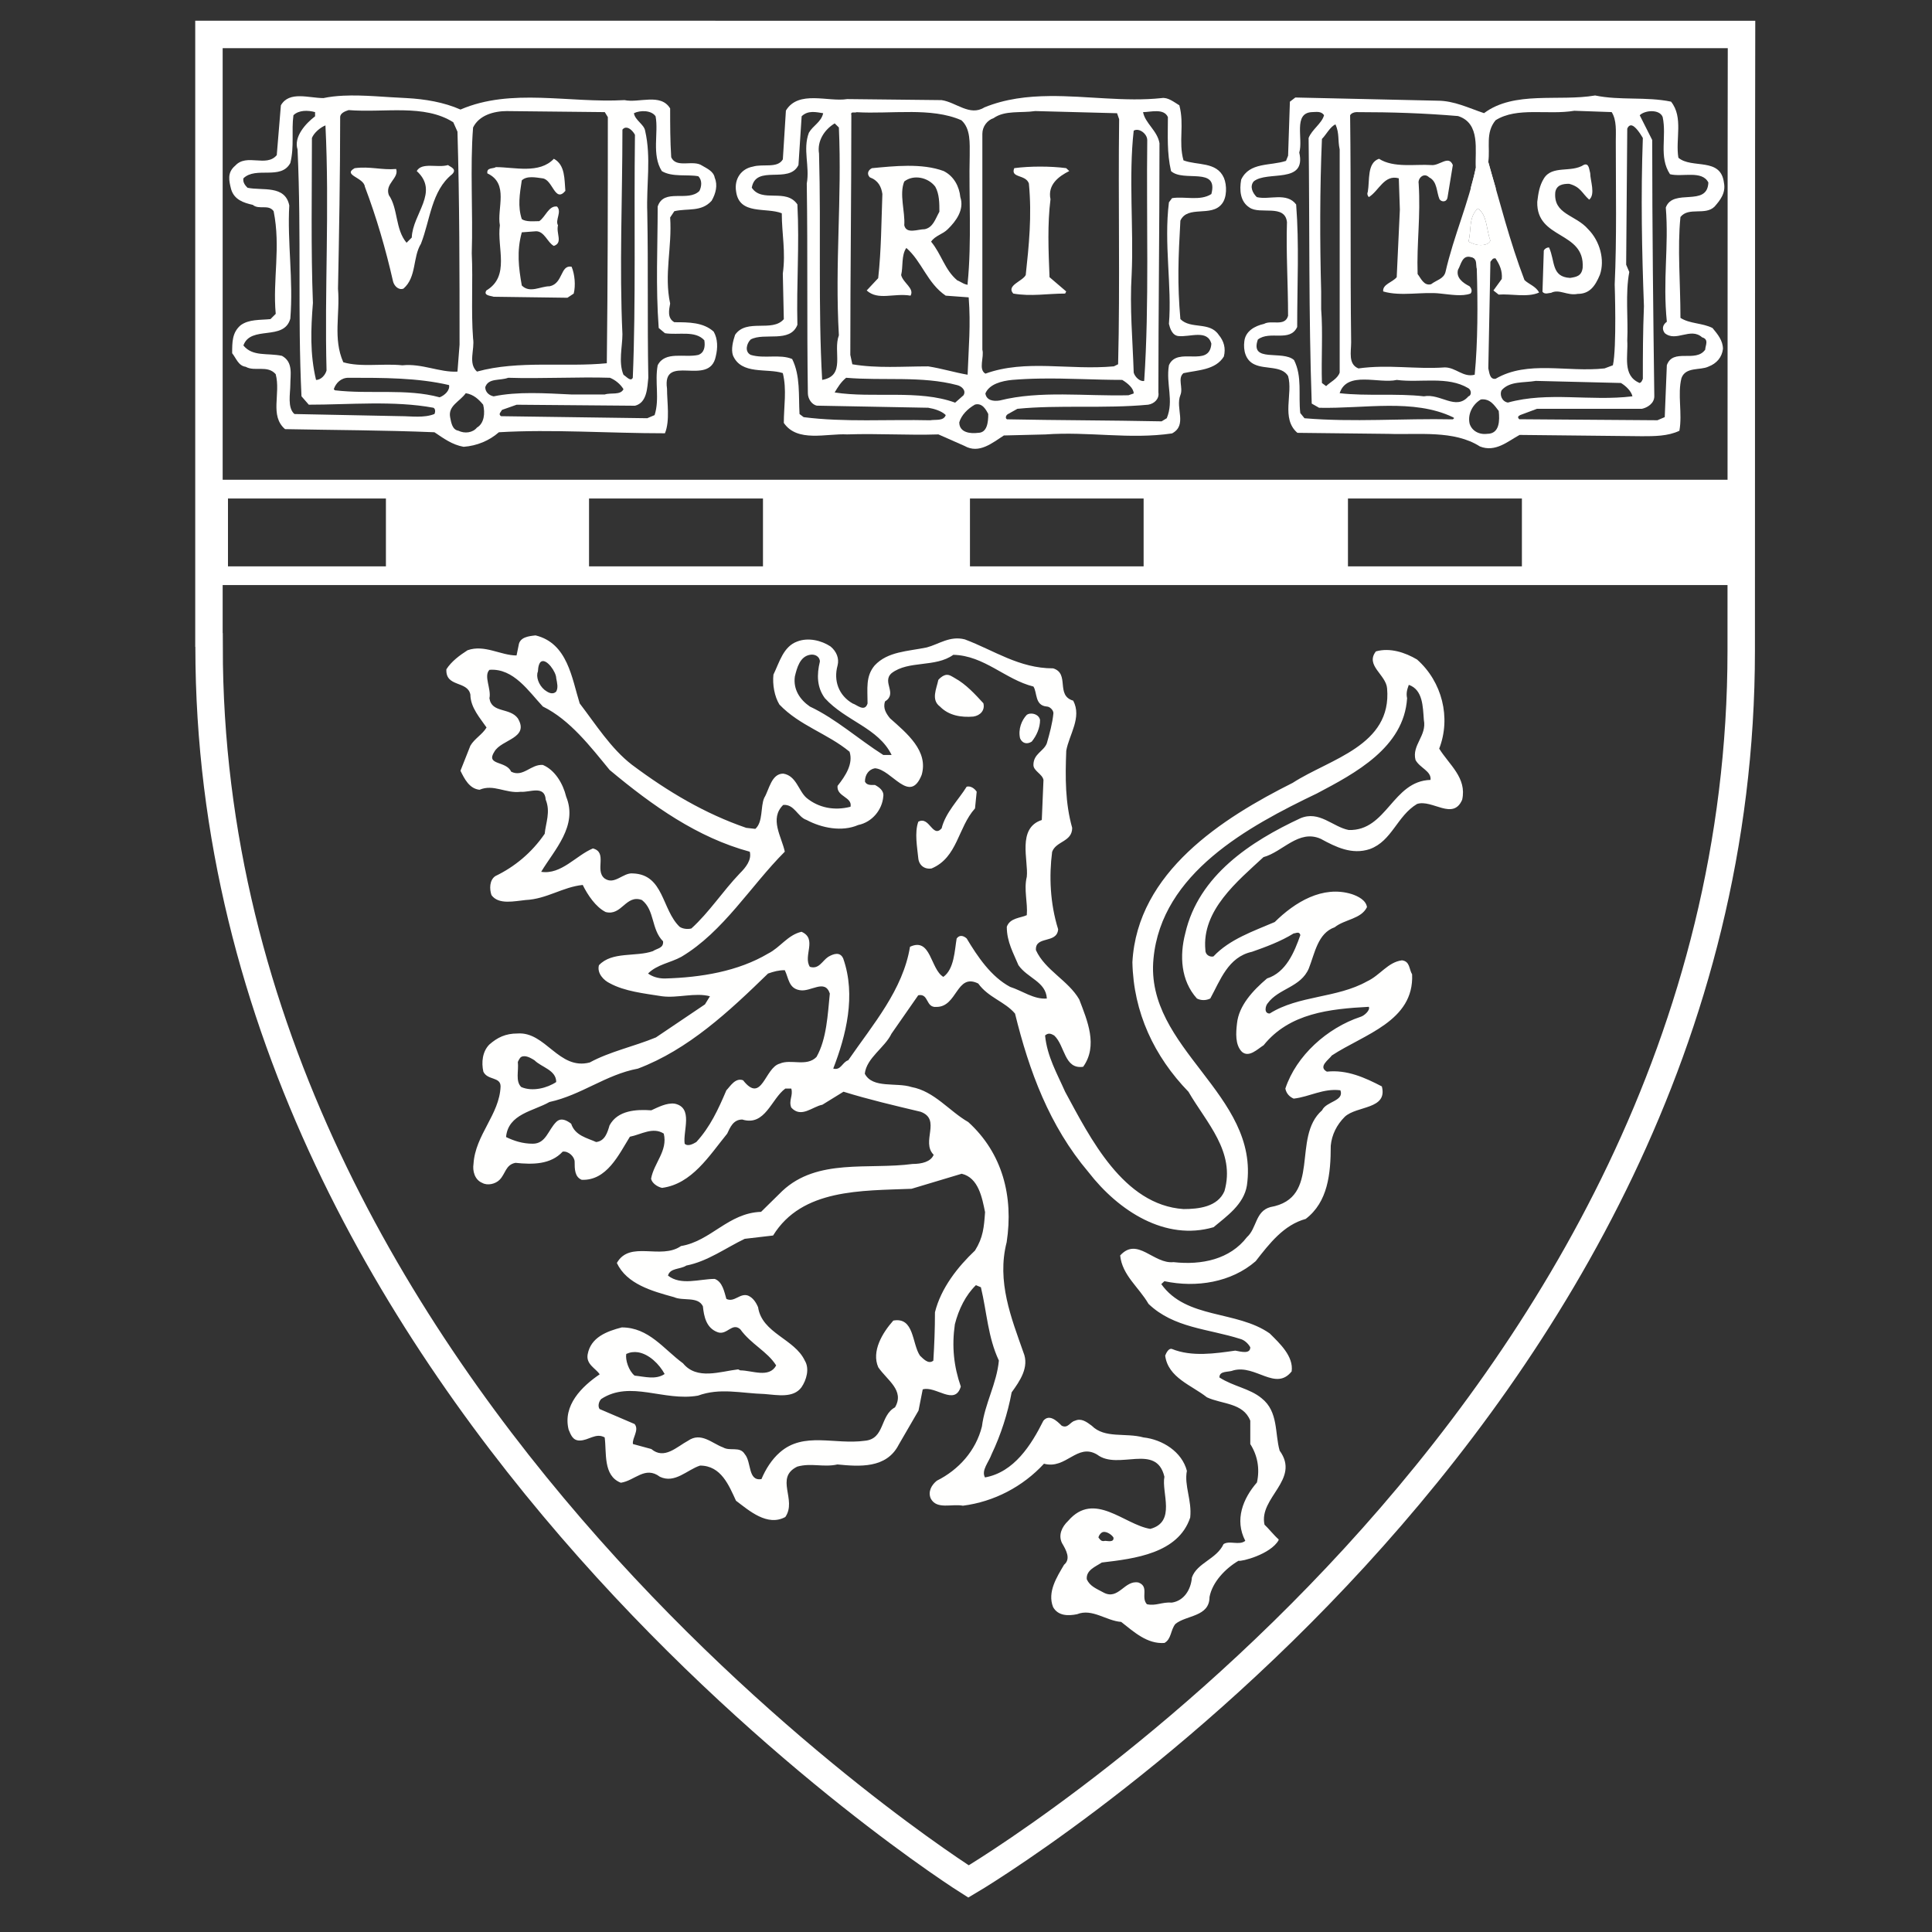
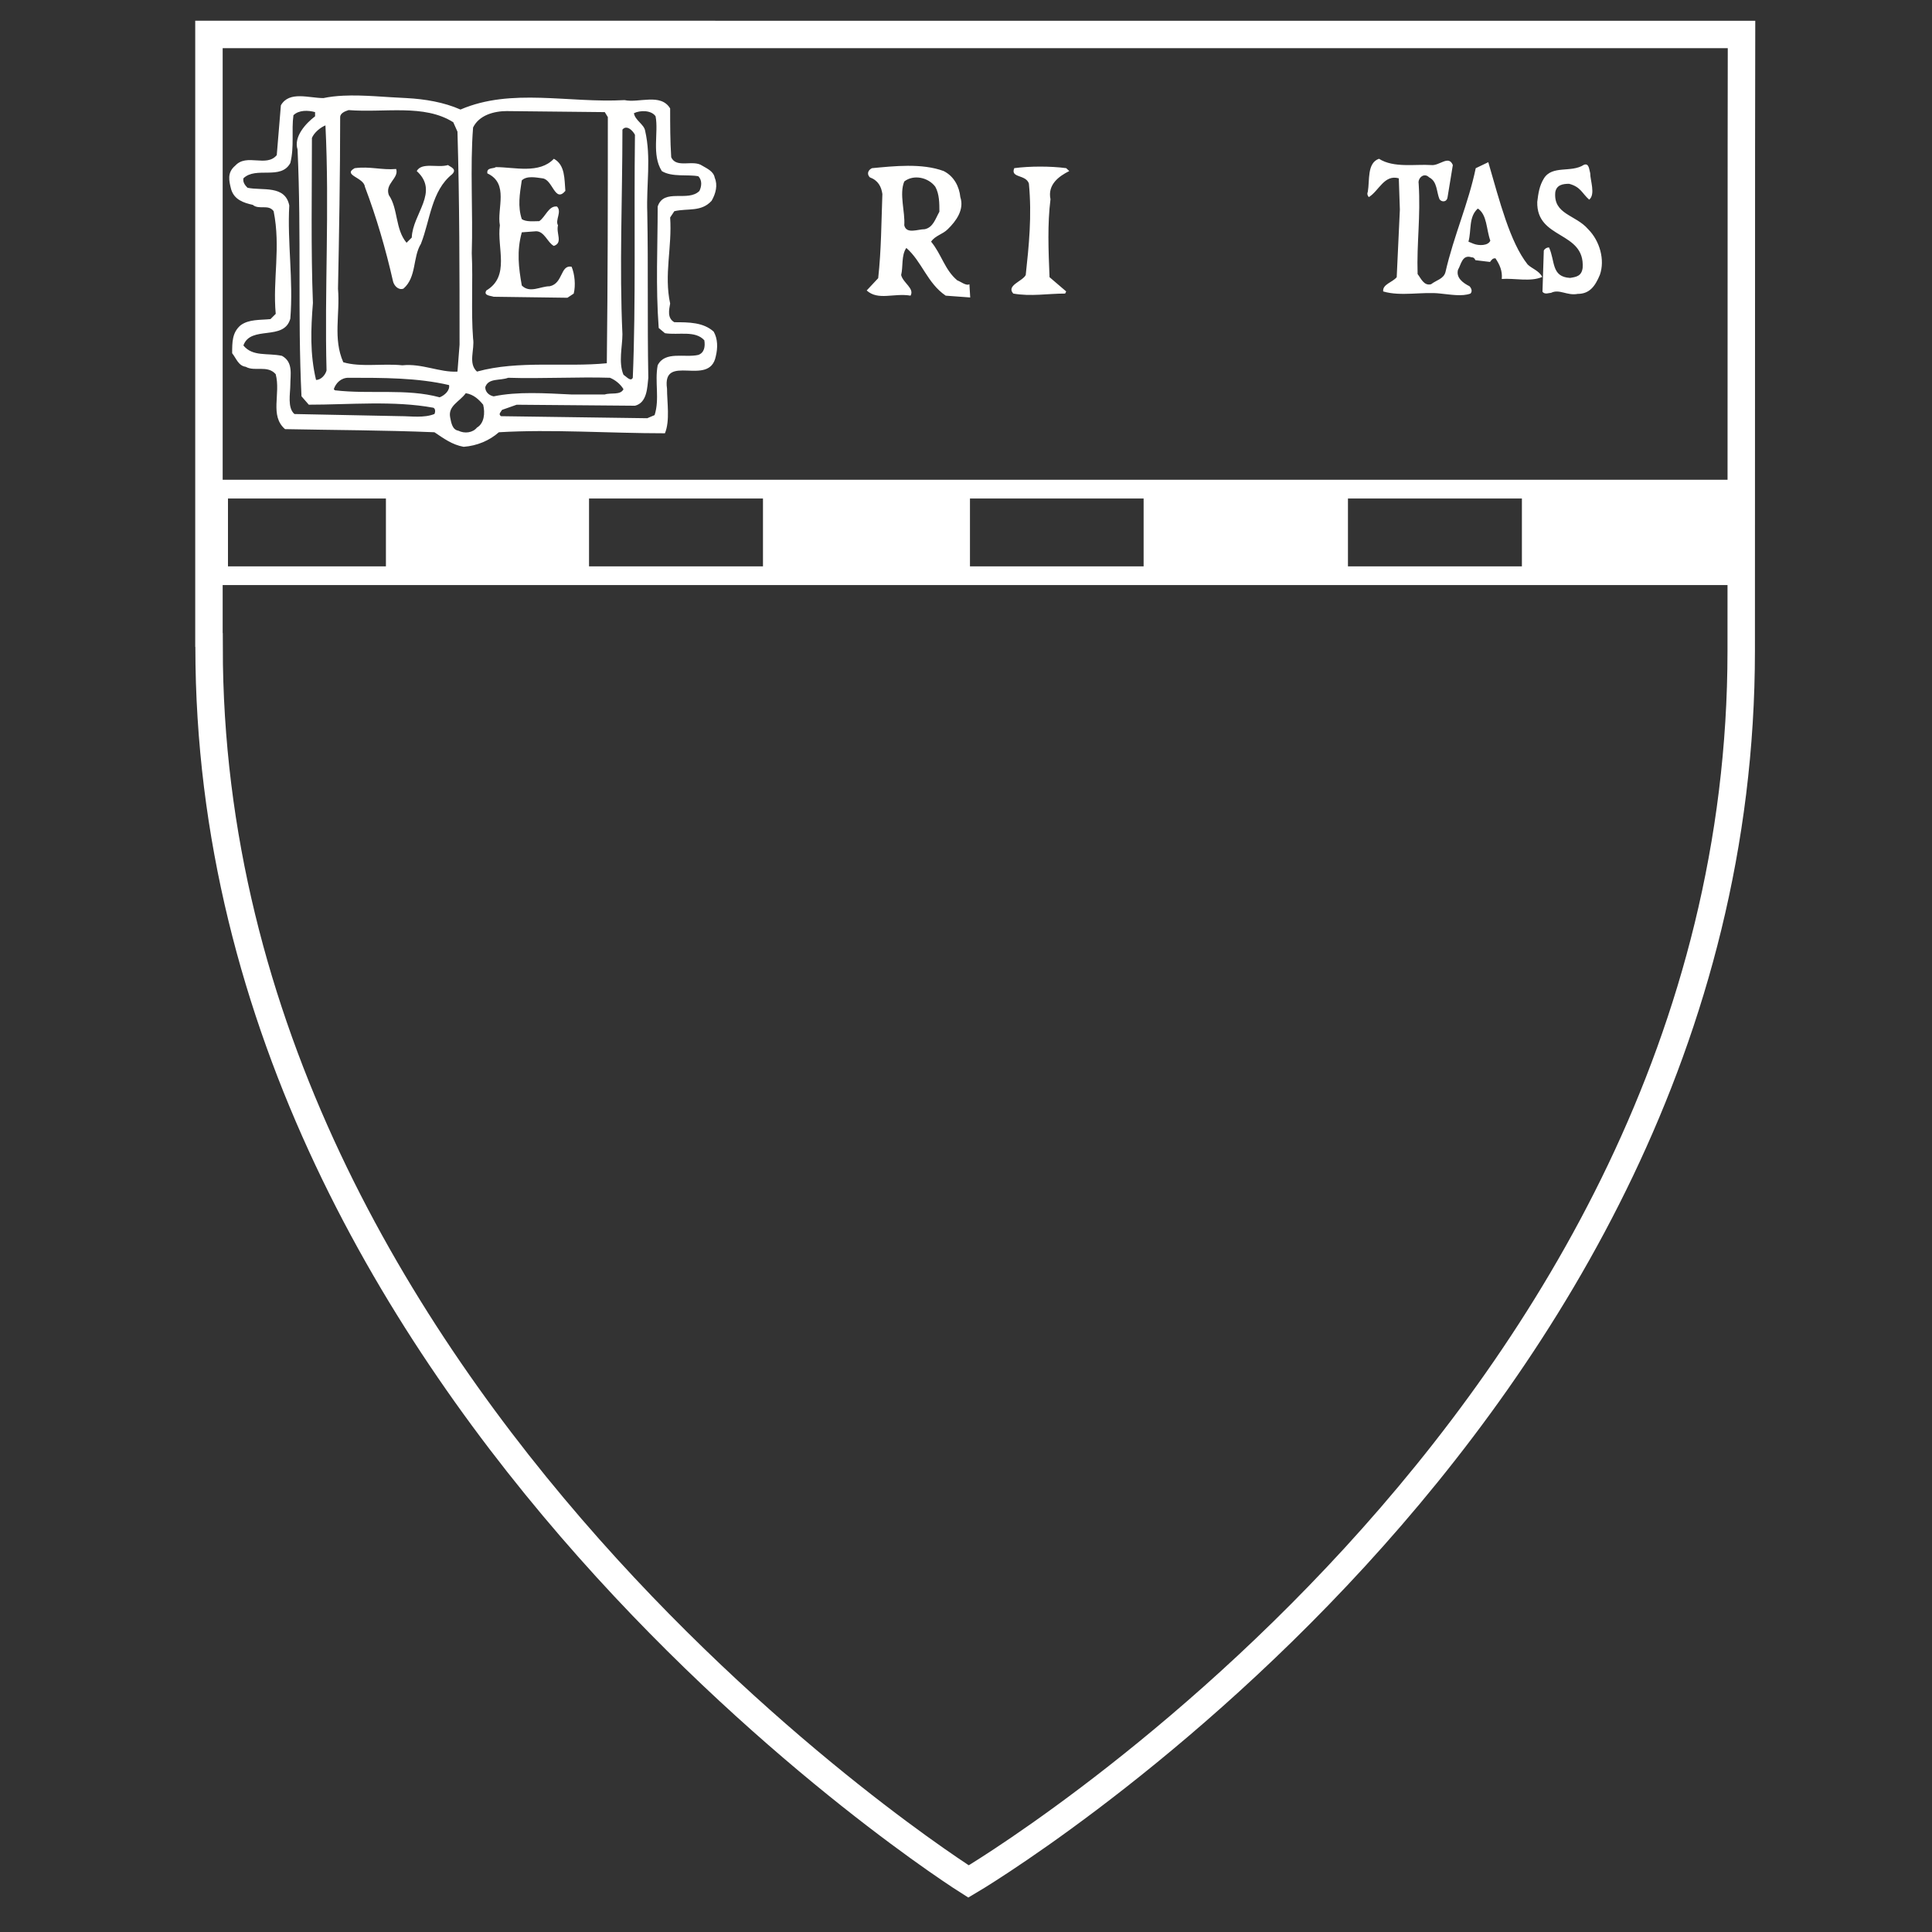
<svg xmlns="http://www.w3.org/2000/svg" xmlns:ns1="http://sodipodi.sourceforge.net/DTD/sodipodi-0.dtd" xmlns:ns2="http://www.inkscape.org/namespaces/inkscape" id="svg2" xml:space="preserve" height="60" width="60" version="1.0" ns1:docname="HMS_logo.svg" ns2:version="1.0.1 (3bc2e813f5, 2020-09-07)">
  <rect width="100%" height="100%" fill="#333333" stroke="none" />
  <defs id="defs852" />
  <ns1:namedview pagecolor="#ffffff" bordercolor="#666666" borderopacity="1" objecttolerance="10" gridtolerance="10" guidetolerance="10" ns2:pageopacity="0" ns2:pageshadow="2" ns2:window-width="2250" ns2:window-height="1438" id="namedview850" showgrid="false" fit-margin-top="0" fit-margin-left="0" fit-margin-right="0" fit-margin-bottom="0" ns2:zoom="16.450132" ns2:cx="9.7840897" ns2:cy="27.599678" ns2:window-x="-6" ns2:window-y="-6" ns2:window-maximized="1" ns2:current-layer="svg2" ns2:document-rotation="0" />
  <path id="Border" d="M 6.489,20.088 V 1.07 l 47.595,8.3e-5 c 0,0 -0.009,2.833 -0.009,19.14 0,24.096 -23.996,38.221 -23.996,38.221 0,0 -23.586,-14.83 -23.586,-38.344 h -0.002 -0.002 z" stroke="#000000" stroke-width="0.852" fill="none" style="fill:none;fill-opacity:1;stroke:#ffffff;stroke-opacity:1" />
-   <path id="Lion-Rampant-Black" d="m 16.633,19.733 c -0.218,0.022 -0.493,0.055 -0.526,0.306 l -0.065,0.317 c -0.493,0 -0.995,-0.349 -1.522,-0.162 -0.251,0.161 -0.502,0.348 -0.657,0.591 -0.031,0.568 0.657,0.347 0.745,0.785 0,0.406 0.316,0.747 0.502,1.023 -0.129,0.218 -0.374,0.345 -0.502,0.565 l -0.308,0.778 c 0.123,0.251 0.275,0.557 0.592,0.591 0.437,-0.187 0.81,0.121 1.28,0.063 0.276,0.025 0.743,-0.217 0.776,0.245 0.154,0.38 7.77e-4,0.72 -0.032,1.059 -0.404,0.591 -0.94,1.029 -1.531,1.313 -0.187,0.123 -0.187,0.404 -0.122,0.591 0.22,0.309 0.715,0.186 1.062,0.153 0.656,-0.031 1.15,-0.405 1.772,-0.468 0.155,0.314 0.406,0.688 0.713,0.841 0.502,0.131 0.624,-0.557 1.125,-0.373 0.404,0.317 0.284,0.909 0.657,1.282 0.022,0.218 -0.187,0.217 -0.317,0.306 -0.526,0.186 -1.271,5.62e-4 -1.675,0.438 -0.066,0.251 0.153,0.472 0.34,0.56 0.46,0.251 1.059,0.314 1.619,0.403 0.493,0.064 1.027,-0.123 1.489,0 l -0.155,0.252 -1.522,1.026 c -0.688,0.284 -1.432,0.438 -2.056,0.778 -0.963,0.251 -1.369,-0.965 -2.244,-0.9 -0.372,0 -0.622,0.123 -0.873,0.342 -0.218,0.218 -0.251,0.559 -0.187,0.843 0.13,0.276 0.535,0.152 0.535,0.459 -0.033,0.875 -0.785,1.499 -0.841,2.407 -0.033,0.209 0.031,0.493 0.276,0.591 0.161,0.089 0.405,0.032 0.533,-0.097 0.187,-0.186 0.186,-0.471 0.495,-0.528 0.533,0.056 1.093,0.056 1.466,-0.348 0.184,-0.025 0.371,0.162 0.371,0.315 0,0.22 2.6e-4,0.472 0.22,0.56 0.777,0.031 1.149,-0.778 1.496,-1.338 0.342,-0.065 0.712,-0.316 1.052,-0.097 0.131,0.535 -0.305,0.908 -0.394,1.401 0.025,0.131 0.186,0.251 0.34,0.285 0.93,-0.122 1.464,-0.998 2.024,-1.685 0.088,-0.185 0.184,-0.438 0.468,-0.438 0.714,0.219 0.901,-0.646 1.338,-0.962 h 0.184 c 0.065,0.218 -0.089,0.37 0,0.591 0.309,0.339 0.658,-0.032 0.965,-0.088 l 0.657,-0.405 c 0.777,0.242 1.585,0.43 2.395,0.623 0.655,0.242 0.001,0.932 0.405,1.336 -0.089,0.218 -0.371,0.285 -0.655,0.285 -1.368,0.184 -2.955,-0.187 -4.048,0.841 l -0.657,0.646 c -1.02,0.033 -1.556,0.908 -2.487,1.062 -0.623,0.437 -1.588,-0.188 -1.992,0.526 0.309,0.655 1.088,0.873 1.775,1.061 0.282,0.128 0.743,-0.032 0.897,0.283 0.033,0.309 0.098,0.681 0.47,0.81 0.284,0.089 0.439,-0.315 0.69,-0.097 0.339,0.47 0.841,0.687 1.116,1.125 -0.219,0.404 -0.746,0.153 -1.116,0.153 l -0.065,-0.031 c -0.56,0.065 -1.281,0.339 -1.711,-0.187 -0.599,-0.437 -1.06,-1.116 -1.903,-1.116 -0.468,0.121 -0.961,0.307 -1.059,0.834 -0.058,0.315 0.252,0.436 0.373,0.623 -0.558,0.379 -1.15,0.964 -0.965,1.716 0.066,0.154 0.123,0.34 0.342,0.34 0.282,0 0.502,-0.25 0.778,-0.097 0.065,0.471 -0.058,1.189 0.502,1.408 0.437,-0.065 0.752,-0.534 1.214,-0.185 0.468,0.219 0.842,-0.217 1.246,-0.348 0.657,0 0.899,0.623 1.116,1.091 0.407,0.307 0.973,0.81 1.532,0.506 0.372,-0.537 -0.34,-1.216 0.371,-1.565 0.437,-0.123 0.811,0.031 1.248,-0.067 0.68,0.066 1.521,0.132 1.902,-0.612 l 0.616,-1.062 0.13,-0.657 c 0.405,-0.121 0.997,0.528 1.183,-0.088 -0.219,-0.63 -0.283,-1.246 -0.185,-1.934 0.12,-0.471 0.338,-0.908 0.654,-1.215 l 0.155,0.065 c 0.186,0.777 0.218,1.555 0.558,2.276 -0.065,0.714 -0.437,1.334 -0.526,2.047 -0.187,0.752 -0.721,1.346 -1.401,1.685 -0.162,0.129 -0.284,0.339 -0.187,0.556 0.187,0.348 0.649,0.154 0.998,0.22 0.963,-0.122 1.861,-0.592 2.517,-1.304 0.689,0.187 1.03,-0.655 1.651,-0.283 0.657,0.502 1.838,-0.373 2.089,0.688 -0.097,0.493 0.373,1.402 -0.438,1.619 -0.809,-0.129 -1.739,-1.191 -2.55,-0.25 -0.195,0.184 -0.314,0.439 -0.194,0.688 0.131,0.221 0.284,0.493 0.065,0.677 -0.218,0.373 -0.527,0.844 -0.34,1.314 0.156,0.277 0.47,0.277 0.745,0.221 0.468,-0.189 0.907,0.207 1.369,0.239 0.405,0.318 0.809,0.691 1.343,0.654 0.22,-0.12 0.187,-0.4 0.34,-0.589 0.34,-0.281 1.061,-0.217 1.061,-0.839 0.089,-0.466 0.494,-0.886 0.9,-1.125 0.089,0.032 0.993,-0.198 1.244,-0.636 0,-0.005 -0.008,-0.005 -0.016,-0.014 h 0.016 0.018 c -0.153,-0.129 -0.349,-0.378 -0.454,-0.47 -0.187,-0.841 1.125,-1.401 0.47,-2.299 -0.153,-0.533 -0.034,-1.214 -0.56,-1.628 -0.371,-0.307 -0.874,-0.364 -1.311,-0.646 0,-0.219 0.283,-0.153 0.436,-0.22 0.689,-0.186 1.312,0.657 1.808,0.032 0.064,-0.47 -0.374,-0.873 -0.682,-1.179 -1.028,-0.722 -2.59,-0.438 -3.367,-1.532 l 0.097,-0.09 c 0.998,0.212 2.082,0.033 2.834,-0.621 0.437,-0.56 0.874,-1.126 1.554,-1.313 0.69,-0.526 0.778,-1.401 0.778,-2.276 0.033,-0.34 0.185,-0.646 0.436,-0.897 0.373,-0.348 1.337,-0.221 1.151,-0.942 -0.526,-0.274 -1.084,-0.526 -1.707,-0.459 -0.285,-0.153 0.064,-0.374 0.153,-0.502 0.997,-0.657 2.558,-1.062 2.494,-2.519 -0.098,-0.161 -0.064,-0.404 -0.315,-0.436 -0.438,0.055 -0.68,0.467 -1.086,0.654 -0.939,0.526 -2.122,0.43 -3.022,0.998 -0.193,0 -0.127,-0.251 -0.063,-0.317 0.34,-0.468 1.028,-0.493 1.278,-1.084 0.187,-0.471 0.276,-1.092 0.803,-1.278 0.314,-0.251 0.819,-0.251 1.003,-0.625 -0.031,-0.219 -0.282,-0.34 -0.468,-0.403 -0.908,-0.284 -1.775,0.251 -2.397,0.866 -0.657,0.282 -1.402,0.533 -1.903,1.068 -0.089,0.025 -0.25,-0.031 -0.25,-0.194 -0.123,-1.237 1.002,-2.146 1.804,-2.89 0.599,-0.162 1.093,-0.874 1.781,-0.567 0.463,0.253 0.965,0.503 1.522,0.317 0.689,-0.251 0.843,-1.028 1.466,-1.401 0.47,-0.153 1.117,0.526 1.401,-0.13 0.153,-0.681 -0.404,-1.087 -0.713,-1.588 0.373,-0.963 0.089,-2.08 -0.688,-2.768 -0.372,-0.22 -0.841,-0.375 -1.278,-0.252 -0.34,0.437 0.317,0.722 0.348,1.151 0.154,1.781 -1.781,2.186 -2.931,2.931 -2.179,1.093 -4.826,2.77 -4.979,5.569 0.031,1.564 0.68,2.93 1.741,4.025 0.557,0.962 1.467,1.862 1.118,3.085 -0.211,0.493 -0.803,0.558 -1.273,0.558 -1.87,-0.129 -2.898,-2.211 -3.675,-3.643 -0.251,-0.568 -0.558,-1.093 -0.623,-1.748 0.098,-0.089 0.185,-0.058 0.283,0 0.34,0.315 0.308,1.059 0.9,0.972 0.468,-0.657 0.128,-1.435 -0.122,-2.091 -0.339,-0.59 -1.061,-0.906 -1.345,-1.531 -0.031,-0.46 0.656,-0.185 0.69,-0.648 -0.253,-0.81 -0.284,-1.652 -0.187,-2.404 0.121,-0.339 0.623,-0.308 0.623,-0.745 -0.218,-0.777 -0.217,-1.555 -0.184,-2.397 0.089,-0.502 0.492,-1.028 0.216,-1.554 -0.558,-0.162 -0.097,-0.842 -0.623,-1.003 -1.059,0 -1.836,-0.56 -2.744,-0.9 -0.462,-0.12 -0.811,0.153 -1.181,0.25 -0.591,0.123 -1.214,0.123 -1.619,0.56 -0.284,0.34 -0.22,0.712 -0.22,1.181 -0.089,0.284 -0.34,0.032 -0.463,0 -0.437,-0.252 -0.598,-0.713 -0.468,-1.181 0.056,-0.219 -0.033,-0.437 -0.22,-0.591 -0.282,-0.186 -0.688,-0.284 -1.028,-0.155 -0.438,0.155 -0.557,0.648 -0.744,1.03 -0.033,0.307 0.032,0.678 0.185,0.929 0.624,0.656 1.491,0.898 2.179,1.466 0.12,0.371 -0.122,0.745 -0.373,1.061 -0.033,0.342 0.467,0.341 0.403,0.648 -0.502,0.13 -0.993,0.033 -1.367,-0.276 -0.251,-0.219 -0.315,-0.688 -0.722,-0.753 -0.371,0 -0.438,0.502 -0.591,0.753 -0.121,0.276 -0.031,0.746 -0.276,0.963 l -0.283,-0.032 C 21.896,25.27 20.748,24.59 19.622,23.748 18.974,23.247 18.505,22.501 18.003,21.845 17.759,21.067 17.631,19.975 16.633,19.733 Z m 8.517,0.603 c 0.154,-0.033 0.312,0.055 0.312,0.209 -0.098,0.404 -0.096,0.798 0.155,1.138 0.649,0.714 1.66,0.919 2.073,1.763 h -0.259 c -0.777,-0.493 -1.469,-1.122 -2.28,-1.504 -0.306,-0.211 -0.522,-0.528 -0.466,-0.933 0.066,-0.276 0.16,-0.618 0.466,-0.673 z m 4.457,0 c 0.963,0.023 1.612,0.767 2.487,0.985 0.123,0.186 0.036,0.59 0.416,0.621 0.089,0 0.205,0.109 0.205,0.207 -0.03,0.309 -0.117,0.626 -0.205,0.935 -0.096,0.251 -0.416,0.324 -0.416,0.672 0,0.187 0.278,0.28 0.312,0.466 l -0.052,1.244 c -0.777,0.251 -0.41,1.261 -0.466,1.763 -0.098,0.407 0.033,0.788 0,1.192 -0.186,0.089 -0.524,0.081 -0.621,0.362 -1e-6,0.471 0.209,0.821 0.362,1.192 0.284,0.407 0.851,0.509 0.882,1.035 -0.405,0.033 -0.763,-0.242 -1.142,-0.362 -0.591,-0.317 -1.008,-0.936 -1.347,-1.502 -0.098,-0.089 -0.222,-0.123 -0.312,0 -0.064,0.371 -0.074,0.95 -0.414,1.192 -0.405,-0.242 -0.381,-1.242 -1.035,-0.935 -0.22,1.337 -1.141,2.398 -1.918,3.524 -0.186,0.058 -0.224,0.324 -0.466,0.259 0.398,-1.028 0.714,-2.271 0.31,-3.419 -0.097,-0.219 -0.303,-0.147 -0.465,-0.052 -0.187,0.123 -0.289,0.399 -0.571,0.31 -0.219,-0.339 0.242,-0.868 -0.259,-1.088 -0.429,0.098 -0.662,0.488 -1.035,0.675 -0.939,0.557 -2.089,0.745 -3.214,0.776 -0.219,0 -0.394,-0.065 -0.517,-0.155 0.284,-0.284 0.696,-0.332 1.035,-0.519 1.305,-0.777 2.151,-2.203 3.212,-3.265 -0.097,-0.462 -0.487,-1.022 -0.05,-1.451 0.348,-0.033 0.45,0.378 0.726,0.466 0.468,0.251 1.101,0.376 1.604,0.157 0.438,-0.089 0.745,-0.478 0.778,-0.882 0.031,-0.186 -0.137,-0.297 -0.259,-0.362 -0.12,0 -0.253,0.018 -0.31,-0.104 0,-0.218 0.123,-0.381 0.31,-0.414 0.526,0.033 1.078,1.139 1.451,0.207 0.218,-0.744 -0.459,-1.293 -0.985,-1.761 -0.122,-0.154 -0.219,-0.307 -0.155,-0.519 0.404,-0.251 -0.107,-0.605 0.207,-0.881 0.526,-0.404 1.36,-0.167 1.918,-0.571 z m -12.799,0.209 c 0.171,-0.099 0.466,0.329 0.466,0.517 0.031,0.161 0.065,0.292 0,0.414 -0.123,0.121 -0.273,0.016 -0.362,-0.05 -0.187,-0.153 -0.273,-0.418 -0.207,-0.571 0.007,-0.164 0.045,-0.277 0.103,-0.31 z m -1.606,0.257 c 0.753,-0.056 1.221,0.678 1.658,1.14 0.842,0.413 1.482,1.251 2.073,1.97 1.337,1.117 2.733,2.102 4.352,2.539 0.065,0.251 -0.123,0.489 -0.31,0.673 -0.535,0.56 -0.947,1.206 -1.504,1.711 -0.123,0.03 -0.266,0.012 -0.364,-0.052 -0.558,-0.535 -0.487,-1.625 -1.451,-1.658 -0.306,-0.033 -0.572,0.375 -0.881,0.155 -0.315,-0.251 0.107,-0.809 -0.362,-0.931 -0.526,0.219 -0.982,0.822 -1.606,0.726 0.407,-0.68 1.148,-1.427 0.776,-2.334 -0.097,-0.406 -0.35,-0.829 -0.724,-0.985 -0.372,-0.03 -0.612,0.396 -0.985,0.209 -0.153,-0.348 -0.803,-0.186 -0.519,-0.623 0.218,-0.382 1.099,-0.412 0.726,-1.035 -0.251,-0.34 -0.816,-0.155 -0.881,-0.623 0.064,-0.284 -0.187,-0.694 0,-0.881 z m 14.196,0.155 c -0.089,0.008 -0.192,0.08 -0.257,0.157 -0.056,0.276 -0.234,0.617 0.05,0.828 0.276,0.284 0.666,0.343 1.037,0.312 0.219,-0.033 0.367,-0.197 0.312,-0.414 -0.254,-0.276 -0.542,-0.592 -0.882,-0.778 -0.08,-0.045 -0.17,-0.112 -0.259,-0.104 z m 14.355,0.312 c 0.438,0.153 0.435,0.683 0.466,1.089 0.098,0.493 -0.379,0.78 -0.259,1.242 0.131,0.251 0.5,0.346 0.466,0.621 -1.181,0.033 -1.355,1.589 -2.539,1.556 -0.502,-0.097 -0.913,-0.615 -1.504,-0.364 -1.53,0.713 -3.162,1.771 -3.574,3.576 -0.179,0.689 -0.14,1.463 0.362,2.02 0.123,0.066 0.285,0.066 0.416,0 0.307,-0.557 0.549,-1.288 1.295,-1.45 0.437,-0.154 0.888,-0.32 1.295,-0.571 0.065,0 0.174,-0.076 0.207,0.052 -0.186,0.527 -0.444,1.16 -1.035,1.347 -0.438,0.372 -0.877,0.842 -0.933,1.399 -0.033,0.284 -0.063,0.663 0.155,0.881 0.219,0.186 0.479,-0.084 0.673,-0.207 0.8,-0.995 2.05,-1.128 3.265,-1.192 0.056,0.098 -0.139,0.28 -0.259,0.312 -1.028,0.342 -1.992,1.199 -2.332,2.227 0.031,0.154 0.128,0.255 0.259,0.312 0.493,-0.056 0.917,-0.326 1.451,-0.259 0.123,0.339 -0.439,0.339 -0.569,0.621 -0.963,0.844 0.003,2.725 -1.608,3.007 -0.47,0.131 -0.417,0.657 -0.726,0.933 -0.526,0.688 -1.405,0.874 -2.28,0.776 -0.623,0.065 -1.122,-0.798 -1.657,-0.207 0.064,0.616 0.574,0.977 0.881,1.504 0.785,0.752 1.853,0.77 2.85,1.088 0.122,0.031 0.243,0.138 0.31,0.259 0,0.218 -0.28,0.138 -0.466,0.104 -0.624,0.089 -1.352,0.199 -1.968,-0.052 -0.098,-0.031 -0.176,0.119 -0.209,0.207 0.089,0.689 0.826,0.921 1.296,1.295 0.468,0.218 1.127,0.166 1.347,0.726 v 0.726 c 0.218,0.34 0.304,0.755 0.207,1.192 -0.43,0.493 -0.704,1.159 -0.362,1.813 -0.186,0.152 -0.488,-0.019 -0.675,0.101 -0.218,0.47 -0.822,0.581 -0.983,1.037 -0.031,0.383 -0.248,0.724 -0.621,0.78 -0.315,-0.023 -0.502,0.115 -0.778,0.05 -0.195,-0.217 0.081,-0.544 -0.259,-0.673 -0.437,-0.088 -0.619,0.563 -1.088,0.31 -0.22,-0.12 -0.422,-0.194 -0.519,-0.411 -0.025,-0.286 0.272,-0.391 0.466,-0.52 1.021,-0.12 2.375,-0.282 2.746,-1.397 0.058,-0.537 -0.192,-0.989 -0.103,-1.451 -0.153,-0.591 -0.757,-0.972 -1.347,-1.037 -0.561,-0.154 -1.201,0.043 -1.608,-0.364 -0.161,-0.12 -0.324,-0.243 -0.519,-0.155 -0.153,0.033 -0.219,0.253 -0.414,0.155 -0.153,-0.153 -0.385,-0.372 -0.569,-0.155 -0.372,0.747 -0.908,1.6 -1.813,1.761 -0.123,-0.218 0.118,-0.473 0.207,-0.724 0.284,-0.593 0.501,-1.271 0.621,-1.918 0.251,-0.348 0.558,-0.782 0.364,-1.244 -0.372,-1.061 -0.834,-2.196 -0.519,-3.419 0.218,-1.425 -0.133,-2.768 -1.192,-3.731 -0.593,-0.34 -1.052,-0.957 -1.763,-1.088 -0.47,-0.153 -1.209,0.056 -1.451,-0.414 0.056,-0.494 0.621,-0.807 0.83,-1.244 l 0.83,-1.192 c 0.339,-0.066 0.221,0.395 0.569,0.362 0.649,0 0.615,-1.065 1.295,-0.726 0.315,0.438 0.826,0.559 1.142,0.933 0.437,1.78 1.065,3.488 2.28,4.923 0.939,1.214 2.396,2.148 3.886,1.711 0.405,-0.34 0.94,-0.706 1.035,-1.296 0.407,-2.833 -3.175,-4.245 -2.901,-7.046 0.251,-2.649 2.933,-4.102 5.078,-5.13 1.182,-0.624 2.701,-1.425 2.798,-2.955 -0.033,-0.155 -0.003,-0.261 0.052,-0.414 z m -11.755,0.893 c -0.042,0.004 -0.081,0.017 -0.112,0.04 -0.155,0.162 -0.271,0.442 -0.207,0.726 0.065,0.153 0.208,0.201 0.362,0.104 0.153,-0.187 0.259,-0.431 0.259,-0.673 -0.025,-0.14 -0.177,-0.209 -0.303,-0.196 z m -1.977,2.269 c -0.251,0.407 -0.656,0.8 -0.778,1.295 -0.282,0.315 -0.376,-0.393 -0.724,-0.207 -0.123,0.34 -0.033,0.8 0,1.14 0.025,0.218 0.195,0.345 0.412,0.312 0.81,-0.34 0.816,-1.273 1.349,-1.865 l 0.052,-0.519 C 30.268,24.488 30.143,24.399 30.021,24.431 Z m -5.649,5.699 c 0.121,0.242 0.118,0.566 0.466,0.621 0.34,0.065 0.779,-0.364 0.933,0.104 -0.065,0.648 -0.097,1.412 -0.414,1.97 -0.307,0.316 -0.801,0.054 -1.14,0.207 -0.469,0.121 -0.549,1.27 -1.14,0.517 -0.242,-0.089 -0.399,0.189 -0.519,0.312 -0.251,0.59 -0.503,1.138 -0.933,1.606 -0.097,0.058 -0.265,0.15 -0.362,0.052 -0.058,-0.396 0.279,-1.122 -0.312,-1.244 -0.251,-0.03 -0.508,0.109 -0.726,0.207 -0.463,-0.033 -1.044,-0.002 -1.295,0.468 -0.065,0.218 -0.14,0.485 -0.416,0.517 -0.282,-0.128 -0.654,-0.197 -0.776,-0.569 -0.129,-0.098 -0.313,-0.206 -0.466,-0.052 -0.251,0.251 -0.319,0.673 -0.726,0.673 -0.315,0 -0.579,-0.086 -0.83,-0.207 0.064,-0.721 0.854,-0.804 1.347,-1.088 0.998,-0.218 1.751,-0.851 2.748,-1.037 1.563,-0.591 2.827,-1.771 4.041,-2.953 0.187,-0.065 0.332,-0.104 0.519,-0.104 z m -8.085,2.672 c 0.107,0.002 0.225,0.071 0.312,0.126 0.218,0.219 0.675,0.302 0.675,0.675 -0.276,0.186 -0.74,0.309 -1.088,0.155 -0.184,-0.186 -0.073,-0.496 -0.104,-0.778 0.025,-0.054 0.062,-0.132 0.104,-0.155 0.031,-0.018 0.065,-0.024 0.101,-0.023 z m 13.579,3.65 c 0.525,0.123 0.636,0.754 0.726,1.192 -0.033,0.468 -0.059,0.788 -0.312,1.192 -0.533,0.504 -1.058,1.165 -1.244,1.918 0,0.526 -0.02,1.009 -0.05,1.502 -0.156,0.128 -0.318,-0.065 -0.416,-0.155 -0.251,-0.372 -0.174,-1.209 -0.828,-1.089 -0.34,0.382 -0.684,0.956 -0.466,1.451 0.276,0.404 0.826,0.718 0.519,1.244 -0.471,0.251 -0.31,0.981 -0.935,1.037 -0.939,0.131 -1.898,-0.293 -2.642,0.362 -0.251,0.218 -0.442,0.523 -0.571,0.83 -0.429,0.066 -0.301,-0.527 -0.519,-0.778 -0.153,-0.251 -0.454,-0.079 -0.672,-0.207 -0.34,-0.123 -0.685,-0.489 -1.089,-0.207 -0.348,0.186 -0.736,0.598 -1.14,0.257 l -0.571,-0.155 c -0.03,-0.186 0.205,-0.435 0.052,-0.621 l -1.088,-0.466 c -0.066,-0.098 -0.014,-0.248 0.052,-0.312 0.905,-0.591 1.942,0.083 3.004,-0.104 0.689,-0.251 1.328,-0.073 2.074,-0.05 0.404,0.033 0.889,0.131 1.14,-0.209 0.156,-0.228 0.257,-0.578 0.104,-0.828 -0.317,-0.679 -1.329,-0.847 -1.451,-1.658 -0.065,-0.153 -0.158,-0.296 -0.312,-0.362 -0.251,-0.089 -0.423,0.223 -0.673,0.103 -0.065,-0.219 -0.119,-0.532 -0.362,-0.621 -0.469,0 -1.048,0.215 -1.451,-0.103 0.064,-0.243 0.383,-0.189 0.569,-0.312 0.657,-0.128 1.223,-0.546 1.813,-0.83 l 0.882,-0.103 c 0.897,-1.458 2.746,-1.387 4.3,-1.451 z M 19.631,41.994 c 0.062,-0.008 0.124,-0.007 0.182,0.002 0.347,0.056 0.664,0.372 0.828,0.675 -0.276,0.186 -0.618,0.082 -0.933,0.05 -0.187,-0.153 -0.292,-0.495 -0.259,-0.673 0.059,-0.027 0.12,-0.046 0.182,-0.054 z m 14.684,5.582 c 0.106,0.013 0.227,0.106 0.265,0.175 0.023,0.161 -0.193,0.101 -0.257,0.101 -0.131,0.032 -0.153,-0.041 -0.209,-0.101 0.007,-0.069 0.068,-0.134 0.104,-0.157 0.028,-0.017 0.062,-0.022 0.097,-0.018 z" style="fill:#fffffe;fill-opacity:1;stroke-width:0.922" />
  <path id="Black-Stripe" d="m 6.511,14.9 0.002,3.27 H 54.055 V 14.9 H 6.513 Z m 0.569,0.582 h 4.905 v 2.107 H 7.08 Z m 11.213,0 h 5.402 v 2.107 h -5.402 z m 11.83,0 h 5.393 v 2.107 h -5.393 z m 11.739,0 h 5.402 v 2.107 h -5.402 z" style="fill:#ffffff;fill-opacity:1;stroke-width:0.922" />
  <path id="Book-1-Black" d="m 10.657,2.972 c -0.213,0.01 -0.418,0.033 -0.612,0.074 -0.454,-10e-8 -1.063,-0.229 -1.322,0.225 L 8.595,4.818 C 8.269,5.207 7.662,4.754 7.306,5.144 7.046,5.361 7.113,5.619 7.178,5.878 c 0.097,0.323 0.382,0.42 0.672,0.484 0.195,0.164 0.485,-0.03 0.648,0.196 0.226,1.125 -0.033,2.128 0.065,3.189 L 8.4,9.91 c -0.323,0.033 -0.672,-5.69e-5 -0.931,0.194 -0.259,0.226 -0.259,0.518 -0.259,0.866 0.129,0.162 0.193,0.39 0.421,0.421 0.282,0.161 0.672,-0.064 0.931,0.229 0.162,0.613 -0.195,1.287 0.29,1.707 1.515,0.031 3.061,0.031 4.64,0.097 0.29,0.193 0.549,0.388 0.906,0.452 0.414,-0.03 0.802,-0.193 1.095,-0.452 1.644,-0.098 3.416,0.032 5.157,0.032 0.162,-0.388 0.065,-0.964 0.065,-1.385 -0.161,-1.134 1.319,-0.031 1.514,-1.003 0.064,-0.259 0.065,-0.543 -0.065,-0.769 C 21.841,10.008 21.394,10.007 20.942,10.007 20.714,9.878 20.779,9.62 20.812,9.426 c -0.195,-0.899 0.064,-1.742 0,-2.672 L 20.942,6.559 c 0.421,-0.098 0.834,0.033 1.158,-0.324 C 22.231,6.009 22.294,5.748 22.197,5.522 22.164,5.327 21.97,5.239 21.806,5.144 21.524,4.949 21.006,5.239 20.845,4.884 20.812,4.366 20.812,3.878 20.812,3.368 20.52,2.883 19.841,3.206 19.395,3.109 17.656,3.206 15.881,2.722 14.301,3.402 13.783,3.174 13.201,3.077 12.627,3.046 11.996,3.021 11.295,2.941 10.657,2.972 Z m 0.164,0.447 c 1.125,0.089 2.35,-0.196 3.256,0.378 l 0.13,0.292 c 0.064,2.162 0.065,4.358 0.065,6.616 l -0.065,0.836 c -0.552,0.03 -1.104,-0.26 -1.711,-0.196 -0.616,-0.064 -1.294,0.066 -1.835,-0.095 -0.325,-0.736 -0.097,-1.483 -0.164,-2.283 0.033,-1.621 0.067,-3.587 0.067,-5.328 0,-0.128 0.16,-0.187 0.257,-0.218 z m -1.396,0.027 c 0.119,-0.012 0.246,0.004 0.36,0.036 v 0.13 c -0.292,0.22 -0.672,0.64 -0.544,1.03 0.122,2.703 1.96e-4,5.123 0.122,7.665 l 0.227,0.261 c 1.262,0 2.647,-0.132 3.87,0.095 0.065,0.031 0.064,0.13 0.032,0.194 -0.324,0.13 -0.712,0.067 -1.061,0.067 L 9.144,12.858 C 8.918,12.664 9.016,12.21 9.016,11.959 c 0,-0.324 0.097,-0.712 -0.259,-0.908 C 8.303,10.955 7.85,11.085 7.559,10.729 7.785,10.089 8.821,10.606 9.016,9.896 9.114,8.697 8.919,7.506 8.984,6.381 8.853,5.734 8.141,5.929 7.687,5.831 7.623,5.767 7.535,5.669 7.559,5.538 7.947,5.159 8.724,5.604 9.016,5.063 9.145,4.544 9.047,4.056 9.113,3.579 9.194,3.498 9.306,3.458 9.425,3.446 Z m 6.328,0.004 3.029,0.032 0.095,0.155 c 0,2.615 -0.001,5.1 -0.032,7.644 -1.287,0.128 -2.738,-0.098 -4.032,0.259 -0.284,-0.259 -0.065,-0.681 -0.121,-1.028 -0.065,-0.844 7.2e-5,-1.774 -0.041,-2.649 0.041,-1.254 -0.056,-2.673 0.041,-3.904 0.186,-0.379 0.639,-0.51 1.061,-0.51 z m 4.295,0.005 c 0.127,0.012 0.247,0.06 0.312,0.157 0.098,0.512 -0.129,1.192 0.194,1.702 0.323,0.195 0.81,0.096 1.133,0.16 0.129,0.129 0.099,0.325 0.034,0.456 -0.356,0.356 -1.104,-0.098 -1.296,0.484 0,1.256 -0.065,2.476 0.032,3.772 l 0.194,0.162 c 0.421,0.066 0.939,-0.095 1.223,0.22 0.031,0.195 -1.16e-4,0.387 -0.187,0.454 -0.42,0.097 -1.036,-0.131 -1.262,0.322 -0.097,0.518 0.066,1.036 -0.095,1.547 l -0.229,0.097 -4.541,-0.063 c -0.097,-0.066 -7.35e-4,-0.132 0.031,-0.196 l 0.454,-0.16 3.677,0.031 c 0.379,-0.096 0.379,-0.574 0.412,-0.866 -0.033,-1.805 7.77e-4,-3.384 -0.032,-5.125 C 20.069,5.733 20.229,4.9 20.034,4.056 20.001,3.863 19.72,3.733 19.687,3.516 19.784,3.467 19.92,3.443 20.047,3.455 Z M 10.107,3.894 c 0.129,2.615 -0.032,5.126 0.034,7.611 -0.033,0.13 -0.164,0.294 -0.326,0.294 -0.193,-0.81 -0.161,-1.58 -0.097,-2.391 -0.064,-1.643 -0.031,-3.479 -0.031,-5.123 0.064,-0.162 0.258,-0.326 0.42,-0.391 z m 9.329,0.07 c 0.113,-0.008 0.233,0.125 0.283,0.223 -0.033,2.616 0.031,5.19 -0.067,7.545 -0.065,0.13 -0.192,-0.031 -0.29,-0.095 -0.161,-0.389 -0.032,-0.875 -0.032,-1.257 -0.097,-2.098 0,-4.226 0,-6.355 0.033,-0.04 0.069,-0.059 0.106,-0.061 z m -8.616,7.768 c 1.092,0 2.154,-8.35e-4 3.126,0.227 0.031,0.161 -0.13,0.316 -0.292,0.38 -1.028,-0.281 -2.161,-0.089 -3.254,-0.218 l -0.034,-0.034 c 0.064,-0.193 0.226,-0.355 0.454,-0.355 z m 4.963,0 c 0.998,0.033 2.196,-0.031 3.16,0 0.161,0.066 0.323,0.193 0.42,0.355 -0.097,0.195 -0.388,0.099 -0.582,0.164 h -1.03 c -0.842,-0.04 -1.676,-0.096 -2.42,0.058 -0.13,-0.025 -0.261,-0.123 -0.261,-0.285 0.097,-0.292 0.454,-0.195 0.713,-0.292 z m -1.318,0.479 c 0.251,0.04 0.412,0.203 0.54,0.357 0.065,0.259 0.033,0.581 -0.193,0.711 -0.13,0.162 -0.381,0.194 -0.576,0.097 -0.195,-0.031 -0.224,-0.259 -0.257,-0.421 -0.064,-0.356 0.291,-0.476 0.486,-0.744 z" style="fill:#fffffe;fill-opacity:1;stroke-width:0.922" />
-   <path id="Book-2-Black" d="m 32.6,2.983 c -0.695,0.006 -1.378,0.086 -2.031,0.353 -0.454,0.284 -0.875,-0.163 -1.329,-0.227 l -2.93,-0.032 c -0.583,0.097 -1.513,-0.29 -1.903,0.357 l -0.095,1.514 c -0.164,0.29 -0.616,0.13 -0.933,0.227 -0.357,0.064 -0.583,0.382 -0.519,0.769 0.098,0.746 0.934,0.486 1.419,0.679 0,0.641 0.127,1.193 0.032,1.873 l 0.031,1.415 c -0.356,0.42 -1.156,-0.032 -1.513,0.486 -0.066,0.194 -0.13,0.453 -0.067,0.639 0.259,0.616 1.061,0.39 1.549,0.551 0.128,0.518 0.031,1.029 0.031,1.547 0.421,0.616 1.322,0.323 1.968,0.357 0.964,-0.033 1.87,0.031 2.834,0 l 0.809,0.357 c 0.454,0.259 0.866,-0.096 1.223,-0.324 l 1.287,-0.032 c 1.36,-0.098 2.615,0.162 3.936,-0.032 0.485,-0.259 0.095,-0.777 0.259,-1.19 0.095,-0.226 -0.097,-0.519 0.095,-0.681 0.454,-0.098 0.996,-0.096 1.255,-0.517 0.065,-0.259 0.001,-0.48 -0.16,-0.673 C 37.565,9.976 36.981,10.235 36.658,9.91 36.561,8.817 36.592,8.007 36.658,6.851 36.884,6.363 37.62,6.752 37.946,6.332 38.107,6.137 38.106,5.748 38.009,5.522 37.783,5.012 37.177,5.143 36.754,4.98 36.592,4.397 36.787,3.878 36.626,3.271 36.464,3.173 36.269,3.013 36.075,3.046 34.946,3.168 33.757,2.972 32.6,2.983 Z m -0.452,0.466 2.543,0.067 0.065,0.185 c -0.033,2.518 0.031,5.101 -0.032,7.611 l -0.131,0.065 c -1.385,0.128 -2.736,-0.227 -3.99,0.227 -0.228,-0.131 -0.032,-0.518 -0.095,-0.744 V 4.155 c 0,-0.226 0.153,-0.422 0.348,-0.486 0.357,-0.251 0.841,-0.153 1.295,-0.22 z m 3.774,0.004 c 0.148,0.003 0.283,0.04 0.348,0.182 0,0.582 -0.034,1.102 0.097,1.678 0.387,0.357 1.481,-0.153 1.253,0.713 -0.348,0.226 -0.834,0.064 -1.221,0.128 l -0.097,0.13 c -0.161,1.288 0.098,2.615 0,3.774 0.031,0.129 0.097,0.355 0.29,0.378 0.356,0.041 0.907,-0.216 1.028,0.238 -0.056,0.769 -1.059,0.063 -1.318,0.67 -0.098,0.583 0.161,1.093 -0.067,1.644 l -0.16,0.097 c -1.644,-0.033 -3.254,-0.032 -4.801,-0.063 -0.065,-0.033 -0.034,-0.131 0.032,-0.164 l 0.29,-0.162 c 1.288,-0.128 2.704,3.02e-4 4.064,-0.128 0.195,-0.033 0.348,-0.187 0.315,-0.382 0,-2.452 0.034,-5.003 0.034,-7.739 -0.065,-0.39 -0.445,-0.617 -0.51,-0.965 0.113,0 0.273,-0.032 0.421,-0.029 z m -10.701,0.025 c 0.116,-0.004 0.235,0.021 0.344,0.038 -0.065,0.282 -0.315,0.379 -0.445,0.607 -0.195,0.518 0.033,1.037 -0.065,1.577 0.033,2.228 9.97e-4,4.324 0.034,6.511 0,0.17 0.119,0.356 0.281,0.387 l 3.457,0.065 c 0.186,0.031 0.413,0.098 0.544,0.227 -0.065,0.195 -0.323,0.131 -0.484,0.162 -1.29,-0.031 -2.672,0.065 -3.929,-0.097 L 24.83,12.858 c -0.033,-0.574 0.03,-1.191 -0.229,-1.709 -0.388,-0.161 -0.866,3.03e-4 -1.287,-0.128 -0.195,-0.098 -0.128,-0.356 0,-0.479 0.421,-0.226 1.224,0.122 1.45,-0.454 -0.031,-1.263 0.066,-2.453 0,-3.74 -0.357,-0.519 -1.094,-0.033 -1.417,-0.519 0.129,-0.738 1.157,-0.097 1.45,-0.704 l 0.099,-1.514 c 0.097,-0.096 0.21,-0.129 0.326,-0.133 z m 3.054,0 c 0.564,0.003 1.111,0.049 1.581,0.256 0.292,0.259 0.259,0.713 0.259,1.1 -0.031,1.223 0.066,2.673 -0.065,3.969 l 0.034,0.445 c 0.065,0.841 -9.97e-4,1.515 -0.034,2.389 -0.387,-0.066 -0.811,-0.195 -1.223,-0.259 -0.809,0 -1.585,0.066 -2.357,-0.065 l -0.063,-0.292 c 0,-2.51 0.032,-4.899 0.032,-7.44 -0.033,-0.139 0.098,-0.064 0.162,-0.097 0.531,0.032 1.109,-0.009 1.673,-0.005 z m -2.353,0.353 0.13,0.128 c 0.098,2.228 -0.128,4.228 0,6.454 -0.193,0.511 0.227,1.255 -0.519,1.385 -0.128,-2.228 -0.031,-4.615 -0.097,-7.028 -0.064,-0.387 0.163,-0.743 0.486,-0.938 z m 9.421,0.203 c 0.141,0.023 0.286,0.169 0.286,0.315 -0.031,2.454 0.066,5.092 -0.095,7.48 -0.131,0.033 -0.293,-0.128 -0.326,-0.259 -0.031,-1.003 -0.128,-2 -0.063,-3.059 0.065,-1.393 -0.099,-3.027 0.063,-4.453 0.04,-0.024 0.088,-0.031 0.135,-0.023 z m -9.065,7.698 c 1.126,0.098 2.356,-0.064 3.45,0.229 0.129,0.03 0.289,0.162 0.194,0.315 l -0.259,0.229 c -1.126,-0.415 -2.552,-0.131 -3.742,-0.317 0.097,-0.162 0.195,-0.325 0.357,-0.456 z m 6.021,0.025 c 0.86,-0.014 1.707,0.041 2.552,0.041 0.164,0.098 0.357,0.259 0.357,0.421 l -0.162,0.056 c -1.351,0.033 -2.744,-0.153 -3.997,0.162 -0.195,0.033 -0.415,-3.02e-4 -0.447,-0.218 0.121,-0.292 0.51,-0.39 0.834,-0.421 0.29,-0.024 0.578,-0.037 0.864,-0.041 z m -2.022,0.808 c 0.229,-0.064 0.348,0.163 0.414,0.292 0,0.258 -0.033,0.585 -0.317,0.585 -0.226,0.03 -0.583,4.46e-4 -0.583,-0.326 0.065,-0.225 0.26,-0.422 0.486,-0.551 z" style="fill:#fffffe;fill-opacity:1;stroke-width:0.922" />
-   <path id="Book-3-Black" d="M 49.538,2.965 C 48.413,3.158 47.028,2.811 46.088,3.514 45.603,3.352 45.159,3.127 44.641,3.127 l -4.413,-0.099 -0.169,0.13 -0.056,1.676 -0.065,0.162 c -0.487,0.162 -1.133,0.032 -1.392,0.582 -0.058,0.325 -0.033,0.683 0.259,0.868 0.323,0.228 1.099,-0.122 1.163,0.452 -0.031,0.939 0.034,1.904 0.034,2.91 -0.098,0.348 -0.518,0.119 -0.745,0.25 -0.29,0.064 -0.583,0.227 -0.614,0.549 -0.033,0.26 0.03,0.585 0.322,0.713 0.324,0.153 0.843,0.033 1.037,0.357 0.161,0.543 -0.228,1.321 0.29,1.765 l 2.834,0.032 c 0.931,0.033 2.032,-0.122 2.834,0.391 0.485,0.193 0.876,-0.166 1.232,-0.358 l 3.798,0.04 c 0.387,0 0.808,0.001 1.165,-0.169 0.098,-0.543 -0.065,-1.127 0.065,-1.637 0.129,-0.356 0.582,-0.233 0.836,-0.355 0.258,-0.098 0.42,-0.29 0.452,-0.549 -10e-7,-0.259 -0.163,-0.456 -0.324,-0.65 -0.318,-0.161 -0.705,-0.128 -0.996,-0.315 0,-1.1 -0.098,-2.161 0,-3.133 0.258,-0.324 0.77,-0.034 1.061,-0.324 0.161,-0.187 0.354,-0.413 0.29,-0.738 C 53.441,4.867 52.544,5.255 52.124,4.899 52.027,4.325 52.286,3.645 51.896,3.157 51.118,2.996 50.316,3.126 49.538,2.965 Z m -0.646,0.475 1.16,0.041 c 0.161,0.251 0.128,0.608 0.128,0.9 0,1.547 0.032,2.996 -0.034,4.453 0,0 0.067,1.959 -0.056,2.51 l -0.259,0.097 c -1.164,0.128 -2.387,-0.26 -3.383,0.322 -0.195,0.033 -0.196,-0.226 -0.227,-0.322 l 0.065,-3.32 c 0.033,-0.031 0.048,-0.055 0.063,-0.072 L 46.292,7.863 45.732,7.798 v 0.203 c 0.148,0.04 0.098,0.258 0.131,0.348 0.033,1.092 0.033,2.282 -0.065,3.288 -0.356,0.095 -0.583,-0.227 -0.929,-0.227 -0.908,0.064 -1.751,-0.099 -2.681,0.032 -0.325,-0.131 -0.227,-0.518 -0.227,-0.81 -0.031,-2.444 -0.001,-4.574 -0.032,-7.051 0.031,-0.064 0.128,-0.099 0.193,-0.099 1.126,0 2.097,0.033 3.158,0.122 0.711,0.226 0.52,1.068 0.551,1.612 -0.04,0.209 -0.098,0.404 -0.153,0.607 l 0.13,0.276 0.493,0.097 0.153,-0.348 c -0.081,-0.276 -0.162,-0.552 -0.234,-0.819 0.064,-0.454 -0.097,-0.905 0.227,-1.295 0.671,-0.421 1.612,-0.155 2.445,-0.294 z m 2.413,0.013 c 0.146,0.003 0.283,0.056 0.331,0.182 0.131,0.616 -0.128,1.232 0.227,1.775 0.381,0.097 0.998,-0.131 1.192,0.259 -0.032,0.777 -1.096,0.16 -1.322,0.776 0.098,1.223 -0.099,2.227 0.032,3.547 -0.131,0.095 -0.16,0.225 -0.065,0.353 0.348,0.292 0.8,-0.192 1.16,0.131 0.226,0.065 0.097,0.259 0.097,0.382 -0.295,0.42 -0.999,-0.059 -1.192,0.484 l -0.065,1.612 -0.227,0.097 -4.291,-0.031 c -0.066,-0.066 -0.032,-0.098 0.032,-0.131 L 47.732,12.696 h 3.257 c 0.161,-0.031 0.387,-0.163 0.387,-0.389 -0.033,-2.543 -0.065,-5.19 -0.065,-7.959 L 50.923,3.579 c 0.082,-0.081 0.236,-0.129 0.382,-0.126 z m -10.361,0.025 c 0.068,0.007 0.13,0.031 0.175,0.101 -0.065,0.251 -0.381,0.447 -0.479,0.706 0.033,2.647 -4.9e-4,5.513 0.097,8.249 l 0.229,0.13 c 1.416,0.031 2.931,-0.291 4.154,0.292 0.065,0.033 0.031,0.033 0,0.067 -1.548,-0.033 -3.095,0.094 -4.608,-0.034 l -0.131,-0.162 c -0.064,-0.576 0.066,-1.125 -0.193,-1.644 -0.356,-0.323 -1.383,0.098 -1.124,-0.639 0.379,-0.29 0.993,0.096 1.221,-0.389 0,-1.353 0.065,-2.551 -0.032,-3.805 C 39.96,5.958 39.411,6.219 39.03,6.121 38.901,5.993 38.804,5.797 38.933,5.635 39.353,5.287 40.576,5.734 40.35,4.737 40.478,4.316 40.154,3.515 40.737,3.482 c 0.065,0 0.139,-0.011 0.207,-0.004 z m 0.531,0.385 c 0.128,0.29 0.065,0.486 0.13,0.778 v 6.929 c -0.065,0.195 -0.291,0.292 -0.421,0.421 L 41.054,11.894 C 41.029,11.148 41.087,10.315 41.03,9.602 V 9.051 C 40.989,7.538 40.987,5.861 41.054,4.315 41.183,4.187 41.313,3.928 41.475,3.863 Z m 9.176,0.029 c 0.132,0.003 0.296,0.271 0.369,0.393 -0.065,1.805 -0.03,3.514 0.034,5.222 -0.033,0.81 -0.034,1.514 -0.034,2.258 -0.031,0.064 -0.031,0.096 -0.097,0.13 -0.549,-0.228 -0.354,-0.843 -0.387,-1.32 0.033,-0.679 -0.065,-1.457 0.063,-2.128 l -0.097,-0.227 0.034,-4.226 c 0.032,-0.073 0.071,-0.102 0.115,-0.101 z m -4.756,2.584 c -0.292,0.259 -0.194,0.675 -0.292,1.03 l 0.162,0.067 c 0.162,0.064 0.455,0.063 0.519,-0.099 C 46.157,7.117 46.186,6.671 45.896,6.476 Z M 42.37,11.788 c 0.346,9.98e-4 0.733,0.075 1.008,0.011 0.745,0.097 1.577,-0.131 2.226,0.259 0.098,0.064 0.098,0.225 0,0.25 -0.39,0.454 -0.867,-0.098 -1.385,0 -0.842,-0.098 -1.771,4.9e-4 -2.615,-0.097 0.114,-0.352 0.419,-0.424 0.765,-0.423 z m 5.332,0.041 2.638,0.065 c 0.162,0.096 0.323,0.26 0.357,0.414 -1.32,0.161 -2.606,-0.154 -3.868,0.194 -0.195,-0.033 -0.261,-0.253 -0.196,-0.382 0.259,-0.292 0.681,-0.225 1.07,-0.292 z m -1.711,0.576 c 0.292,-0.033 0.424,0.193 0.553,0.357 0.032,0.29 0.033,0.711 -0.357,0.711 -0.259,0.033 -0.485,-0.098 -0.549,-0.324 -0.066,-0.324 0.127,-0.615 0.353,-0.744 z" style="fill:#ffffff;fill-opacity:1;stroke-width:0.922" />
-   <path id="Veritas" d="M 29.727,8.705 C 29.338,8.38 29.24,7.895 28.916,7.505 29.047,7.312 29.273,7.28 29.434,7.118 29.693,6.867 29.953,6.51 29.824,6.121 29.791,5.797 29.63,5.474 29.306,5.312 28.632,5.061 27.76,5.159 27.078,5.223 26.95,5.287 26.917,5.41 27.013,5.507 c 0.26,0.096 0.357,0.29 0.39,0.518 -0.033,0.873 -0.033,1.739 -0.13,2.614 l -0.357,0.382 c 0.357,0.323 0.844,0.072 1.362,0.161 0.128,-0.226 -0.228,-0.389 -0.292,-0.64 0.065,-0.259 0,-0.614 0.161,-0.842 0.485,0.421 0.649,1.093 1.223,1.482 l 0.761,0.056 -0.025,-0.412 c -0.096,0.064 -0.282,-0.089 -0.38,-0.12 m -1.005,-1.588 c -0.218,0 -0.574,0.162 -0.638,-0.122 0.03,-0.421 -0.162,-0.97 0,-1.36 0.289,-0.226 0.744,-0.129 0.963,0.162 0.128,0.228 0.128,0.518 0.128,0.777 -0.128,0.228 -0.195,0.487 -0.454,0.543 m 17.724,0.906 c 0.13,0.195 0.219,0.389 0.195,0.64 l -0.259,0.357 0.162,0.128 c 0.381,-0.031 0.899,0.098 1.256,-0.064 -0.098,-0.195 -0.325,-0.259 -0.454,-0.388 C 46.891,7.514 46.576,6.259 46.22,5.037 l -0.39,0.187 c -0.226,1.093 -0.679,2.089 -0.939,3.223 -0.056,0.218 -0.284,0.251 -0.446,0.379 -0.226,0.064 -0.323,-0.195 -0.42,-0.315 -0.031,-0.972 0.098,-1.774 0.033,-2.811 -0.033,-0.162 0.161,-0.356 0.324,-0.193 0.259,0.129 0.226,0.452 0.323,0.68 0.066,0.097 0.229,0.097 0.251,-0.066 L 45.119,5.126 c -0.131,-0.323 -0.415,0.033 -0.674,0 -0.485,-0.033 -1.164,0.097 -1.619,-0.195 -0.379,0.131 -0.284,0.672 -0.348,1.028 -0.031,0.066 0,0.131 0.033,0.162 0.314,-0.193 0.477,-0.711 0.93,-0.583 l 0.033,0.972 -0.098,2.098 c -0.13,0.162 -0.445,0.218 -0.42,0.443 0.549,0.164 1.229,0 1.78,0.066 0.315,0.031 0.672,0.097 0.931,0 0.064,-0.066 0.033,-0.162 -0.031,-0.228 -0.195,-0.097 -0.423,-0.259 -0.357,-0.51 0.098,-0.162 0.129,-0.485 0.421,-0.388 0.072,0 0.097,0.04 0.12,0.089 l 0.462,0.056 v -0.017 c 0.065,-0.064 0.065,-0.097 0.162,-0.097 M 45.766,7.572 45.604,7.505 c 0.098,-0.355 0,-0.769 0.292,-1.029 0.29,0.195 0.259,0.641 0.387,0.997 -0.064,0.162 -0.356,0.162 -0.518,0.098 m 3.62,-2.195 c 0,0.234 0.17,0.655 -0.031,0.825 C 49.126,6 49.095,5.806 48.73,5.708 c -0.195,0 -0.389,0.033 -0.429,0.259 -0.066,0.697 0.63,0.697 1.02,1.151 0.365,0.365 0.526,0.956 0.365,1.416 -0.154,0.373 -0.332,0.593 -0.689,0.593 -0.331,0.064 -0.568,-0.162 -0.827,-0.033 -0.064,0 -0.193,0.064 -0.267,-0.033 l 0.041,-1.279 c 0.033,-0.065 0.098,-0.098 0.162,-0.098 0.195,0.421 0.064,0.916 0.655,0.947 0.195,-0.031 0.357,-0.056 0.39,-0.315 0.072,-1.151 -1.441,-0.867 -1.41,-2.048 0.033,-0.267 0.065,-0.495 0.203,-0.721 0.259,-0.429 0.85,-0.17 1.246,-0.429 0.163,-0.064 0.163,0.162 0.195,0.259 M 33.207,5.312 c -0.323,0.162 -0.679,0.421 -0.583,0.875 -0.097,0.777 -0.064,1.577 -0.03,2.421 l 0.518,0.443 -0.033,0.066 c -0.551,0 -1.061,0.097 -1.611,0 -0.228,-0.251 0.29,-0.381 0.387,-0.576 0.098,-0.906 0.195,-1.837 0.098,-2.842 -0.098,-0.29 -0.583,-0.162 -0.454,-0.477 0.487,-0.064 1.125,-0.064 1.612,0 z M 17.558,5.928 C 17.232,6.316 17.168,5.571 16.845,5.538 c -0.195,-0.025 -0.486,-0.089 -0.641,0.065 -0.065,0.423 -0.129,0.81 0,1.2 0.13,0.096 0.382,0.065 0.543,0.065 0.195,-0.131 0.292,-0.487 0.551,-0.454 0.161,0.162 -0.066,0.421 0.031,0.583 -0.065,0.251 0.161,0.543 -0.129,0.64 C 17.007,7.539 16.909,7.182 16.65,7.182 l -0.445,0.033 c -0.162,0.583 -0.098,1.101 0,1.652 0.251,0.251 0.576,0.023 0.867,0.023 0.42,-0.089 0.325,-0.672 0.679,-0.607 0.098,0.228 0.131,0.585 0.066,0.835 l -0.195,0.129 -2.291,-0.031 C 15.234,9.182 15.006,9.182 15.104,9.021 15.85,8.575 15.427,7.7 15.524,6.996 15.427,6.477 15.816,5.7 15.136,5.385 c -0.033,-0.195 0.195,-0.137 0.26,-0.195 0.583,0 1.352,0.22 1.805,-0.259 0.357,0.195 0.324,0.64 0.357,0.997 M 14.042,5.41 C 13.395,5.928 13.362,6.834 13.072,7.572 12.813,7.992 12.942,8.608 12.529,8.964 12.367,9.021 12.237,8.867 12.206,8.737 11.978,7.733 11.687,6.736 11.331,5.797 11.298,5.507 10.626,5.441 11.014,5.223 c 0.479,-0.064 0.835,0.064 1.289,0.025 0.095,0.29 -0.357,0.452 -0.228,0.809 0.292,0.42 0.195,1.061 0.551,1.482 L 12.788,7.377 c 0.025,-0.738 0.866,-1.418 0.154,-2.065 0.161,-0.284 0.649,-0.089 0.972,-0.186 0.064,0.056 0.292,0.122 0.128,0.284" style="fill:#fffffe;fill-opacity:1;stroke-width:0.922" />
+   <path id="Veritas" d="M 29.727,8.705 C 29.338,8.38 29.24,7.895 28.916,7.505 29.047,7.312 29.273,7.28 29.434,7.118 29.693,6.867 29.953,6.51 29.824,6.121 29.791,5.797 29.63,5.474 29.306,5.312 28.632,5.061 27.76,5.159 27.078,5.223 26.95,5.287 26.917,5.41 27.013,5.507 c 0.26,0.096 0.357,0.29 0.39,0.518 -0.033,0.873 -0.033,1.739 -0.13,2.614 l -0.357,0.382 c 0.357,0.323 0.844,0.072 1.362,0.161 0.128,-0.226 -0.228,-0.389 -0.292,-0.64 0.065,-0.259 0,-0.614 0.161,-0.842 0.485,0.421 0.649,1.093 1.223,1.482 l 0.761,0.056 -0.025,-0.412 c -0.096,0.064 -0.282,-0.089 -0.38,-0.12 m -1.005,-1.588 c -0.218,0 -0.574,0.162 -0.638,-0.122 0.03,-0.421 -0.162,-0.97 0,-1.36 0.289,-0.226 0.744,-0.129 0.963,0.162 0.128,0.228 0.128,0.518 0.128,0.777 -0.128,0.228 -0.195,0.487 -0.454,0.543 m 17.724,0.906 c 0.13,0.195 0.219,0.389 0.195,0.64 c 0.381,-0.031 0.899,0.098 1.256,-0.064 -0.098,-0.195 -0.325,-0.259 -0.454,-0.388 C 46.891,7.514 46.576,6.259 46.22,5.037 l -0.39,0.187 c -0.226,1.093 -0.679,2.089 -0.939,3.223 -0.056,0.218 -0.284,0.251 -0.446,0.379 -0.226,0.064 -0.323,-0.195 -0.42,-0.315 -0.031,-0.972 0.098,-1.774 0.033,-2.811 -0.033,-0.162 0.161,-0.356 0.324,-0.193 0.259,0.129 0.226,0.452 0.323,0.68 0.066,0.097 0.229,0.097 0.251,-0.066 L 45.119,5.126 c -0.131,-0.323 -0.415,0.033 -0.674,0 -0.485,-0.033 -1.164,0.097 -1.619,-0.195 -0.379,0.131 -0.284,0.672 -0.348,1.028 -0.031,0.066 0,0.131 0.033,0.162 0.314,-0.193 0.477,-0.711 0.93,-0.583 l 0.033,0.972 -0.098,2.098 c -0.13,0.162 -0.445,0.218 -0.42,0.443 0.549,0.164 1.229,0 1.78,0.066 0.315,0.031 0.672,0.097 0.931,0 0.064,-0.066 0.033,-0.162 -0.031,-0.228 -0.195,-0.097 -0.423,-0.259 -0.357,-0.51 0.098,-0.162 0.129,-0.485 0.421,-0.388 0.072,0 0.097,0.04 0.12,0.089 l 0.462,0.056 v -0.017 c 0.065,-0.064 0.065,-0.097 0.162,-0.097 M 45.766,7.572 45.604,7.505 c 0.098,-0.355 0,-0.769 0.292,-1.029 0.29,0.195 0.259,0.641 0.387,0.997 -0.064,0.162 -0.356,0.162 -0.518,0.098 m 3.62,-2.195 c 0,0.234 0.17,0.655 -0.031,0.825 C 49.126,6 49.095,5.806 48.73,5.708 c -0.195,0 -0.389,0.033 -0.429,0.259 -0.066,0.697 0.63,0.697 1.02,1.151 0.365,0.365 0.526,0.956 0.365,1.416 -0.154,0.373 -0.332,0.593 -0.689,0.593 -0.331,0.064 -0.568,-0.162 -0.827,-0.033 -0.064,0 -0.193,0.064 -0.267,-0.033 l 0.041,-1.279 c 0.033,-0.065 0.098,-0.098 0.162,-0.098 0.195,0.421 0.064,0.916 0.655,0.947 0.195,-0.031 0.357,-0.056 0.39,-0.315 0.072,-1.151 -1.441,-0.867 -1.41,-2.048 0.033,-0.267 0.065,-0.495 0.203,-0.721 0.259,-0.429 0.85,-0.17 1.246,-0.429 0.163,-0.064 0.163,0.162 0.195,0.259 M 33.207,5.312 c -0.323,0.162 -0.679,0.421 -0.583,0.875 -0.097,0.777 -0.064,1.577 -0.03,2.421 l 0.518,0.443 -0.033,0.066 c -0.551,0 -1.061,0.097 -1.611,0 -0.228,-0.251 0.29,-0.381 0.387,-0.576 0.098,-0.906 0.195,-1.837 0.098,-2.842 -0.098,-0.29 -0.583,-0.162 -0.454,-0.477 0.487,-0.064 1.125,-0.064 1.612,0 z M 17.558,5.928 C 17.232,6.316 17.168,5.571 16.845,5.538 c -0.195,-0.025 -0.486,-0.089 -0.641,0.065 -0.065,0.423 -0.129,0.81 0,1.2 0.13,0.096 0.382,0.065 0.543,0.065 0.195,-0.131 0.292,-0.487 0.551,-0.454 0.161,0.162 -0.066,0.421 0.031,0.583 -0.065,0.251 0.161,0.543 -0.129,0.64 C 17.007,7.539 16.909,7.182 16.65,7.182 l -0.445,0.033 c -0.162,0.583 -0.098,1.101 0,1.652 0.251,0.251 0.576,0.023 0.867,0.023 0.42,-0.089 0.325,-0.672 0.679,-0.607 0.098,0.228 0.131,0.585 0.066,0.835 l -0.195,0.129 -2.291,-0.031 C 15.234,9.182 15.006,9.182 15.104,9.021 15.85,8.575 15.427,7.7 15.524,6.996 15.427,6.477 15.816,5.7 15.136,5.385 c -0.033,-0.195 0.195,-0.137 0.26,-0.195 0.583,0 1.352,0.22 1.805,-0.259 0.357,0.195 0.324,0.64 0.357,0.997 M 14.042,5.41 C 13.395,5.928 13.362,6.834 13.072,7.572 12.813,7.992 12.942,8.608 12.529,8.964 12.367,9.021 12.237,8.867 12.206,8.737 11.978,7.733 11.687,6.736 11.331,5.797 11.298,5.507 10.626,5.441 11.014,5.223 c 0.479,-0.064 0.835,0.064 1.289,0.025 0.095,0.29 -0.357,0.452 -0.228,0.809 0.292,0.42 0.195,1.061 0.551,1.482 L 12.788,7.377 c 0.025,-0.738 0.866,-1.418 0.154,-2.065 0.161,-0.284 0.649,-0.089 0.972,-0.186 0.064,0.056 0.292,0.122 0.128,0.284" style="fill:#fffffe;fill-opacity:1;stroke-width:0.922" />
</svg>